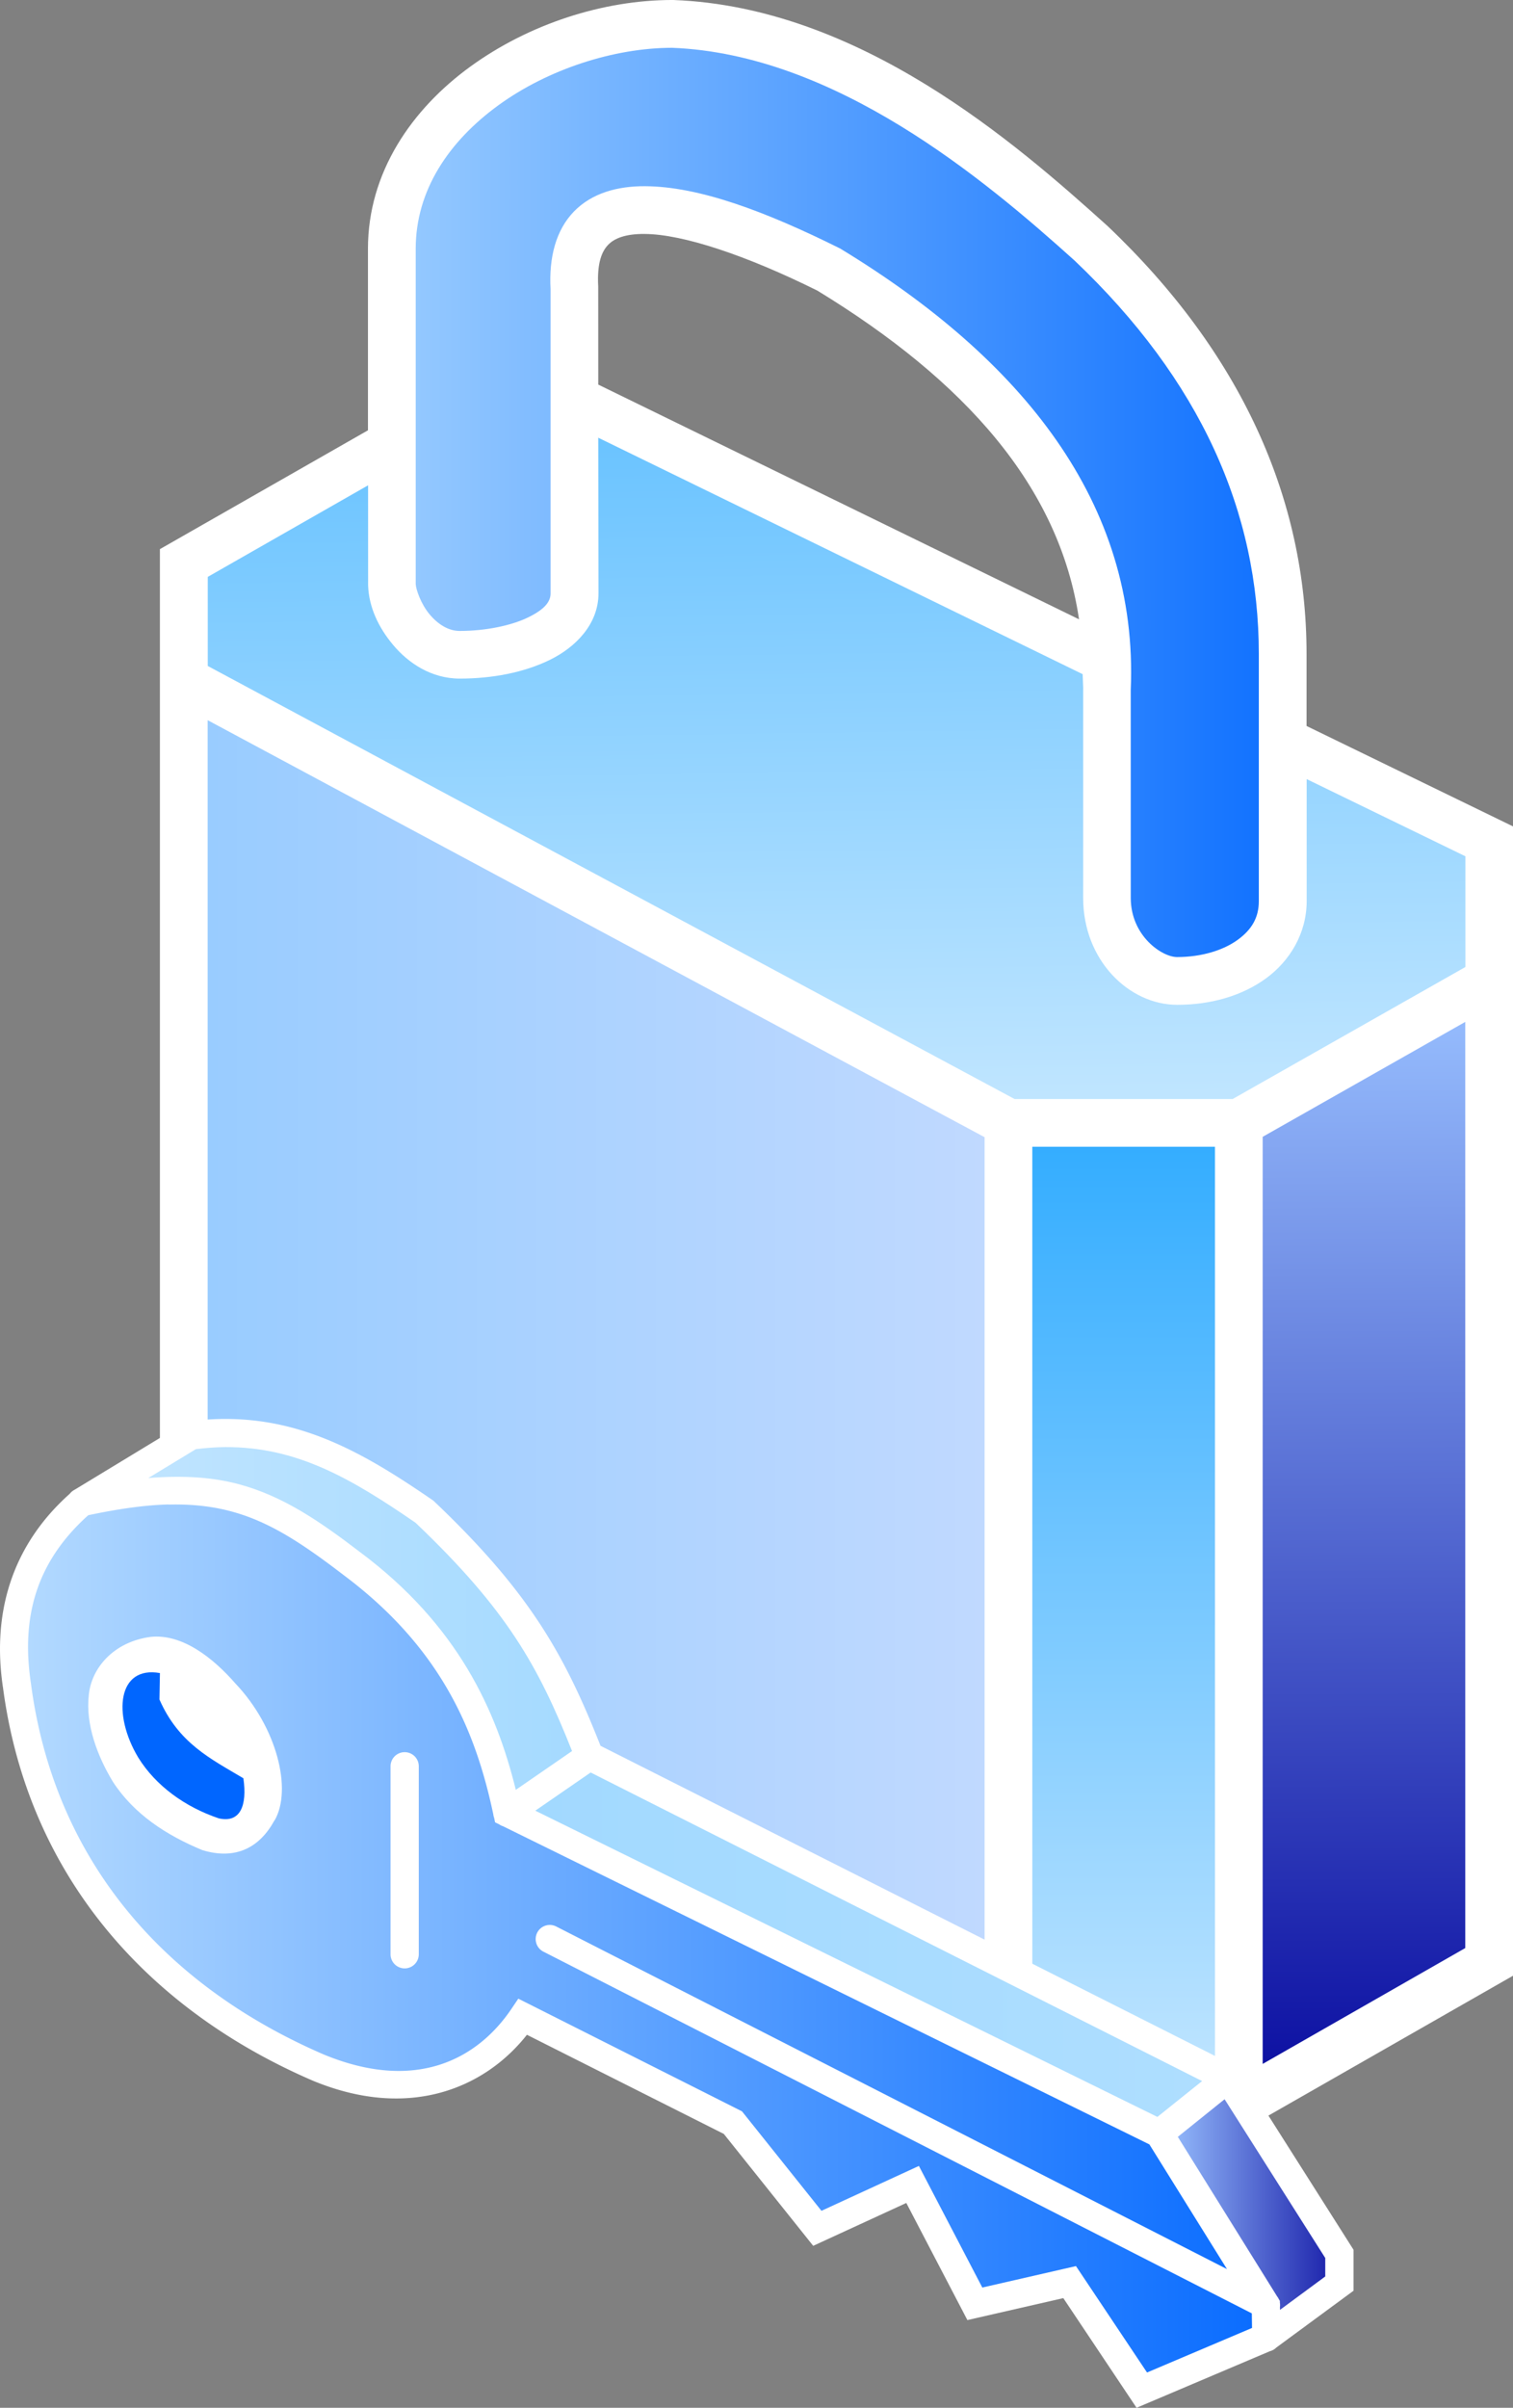
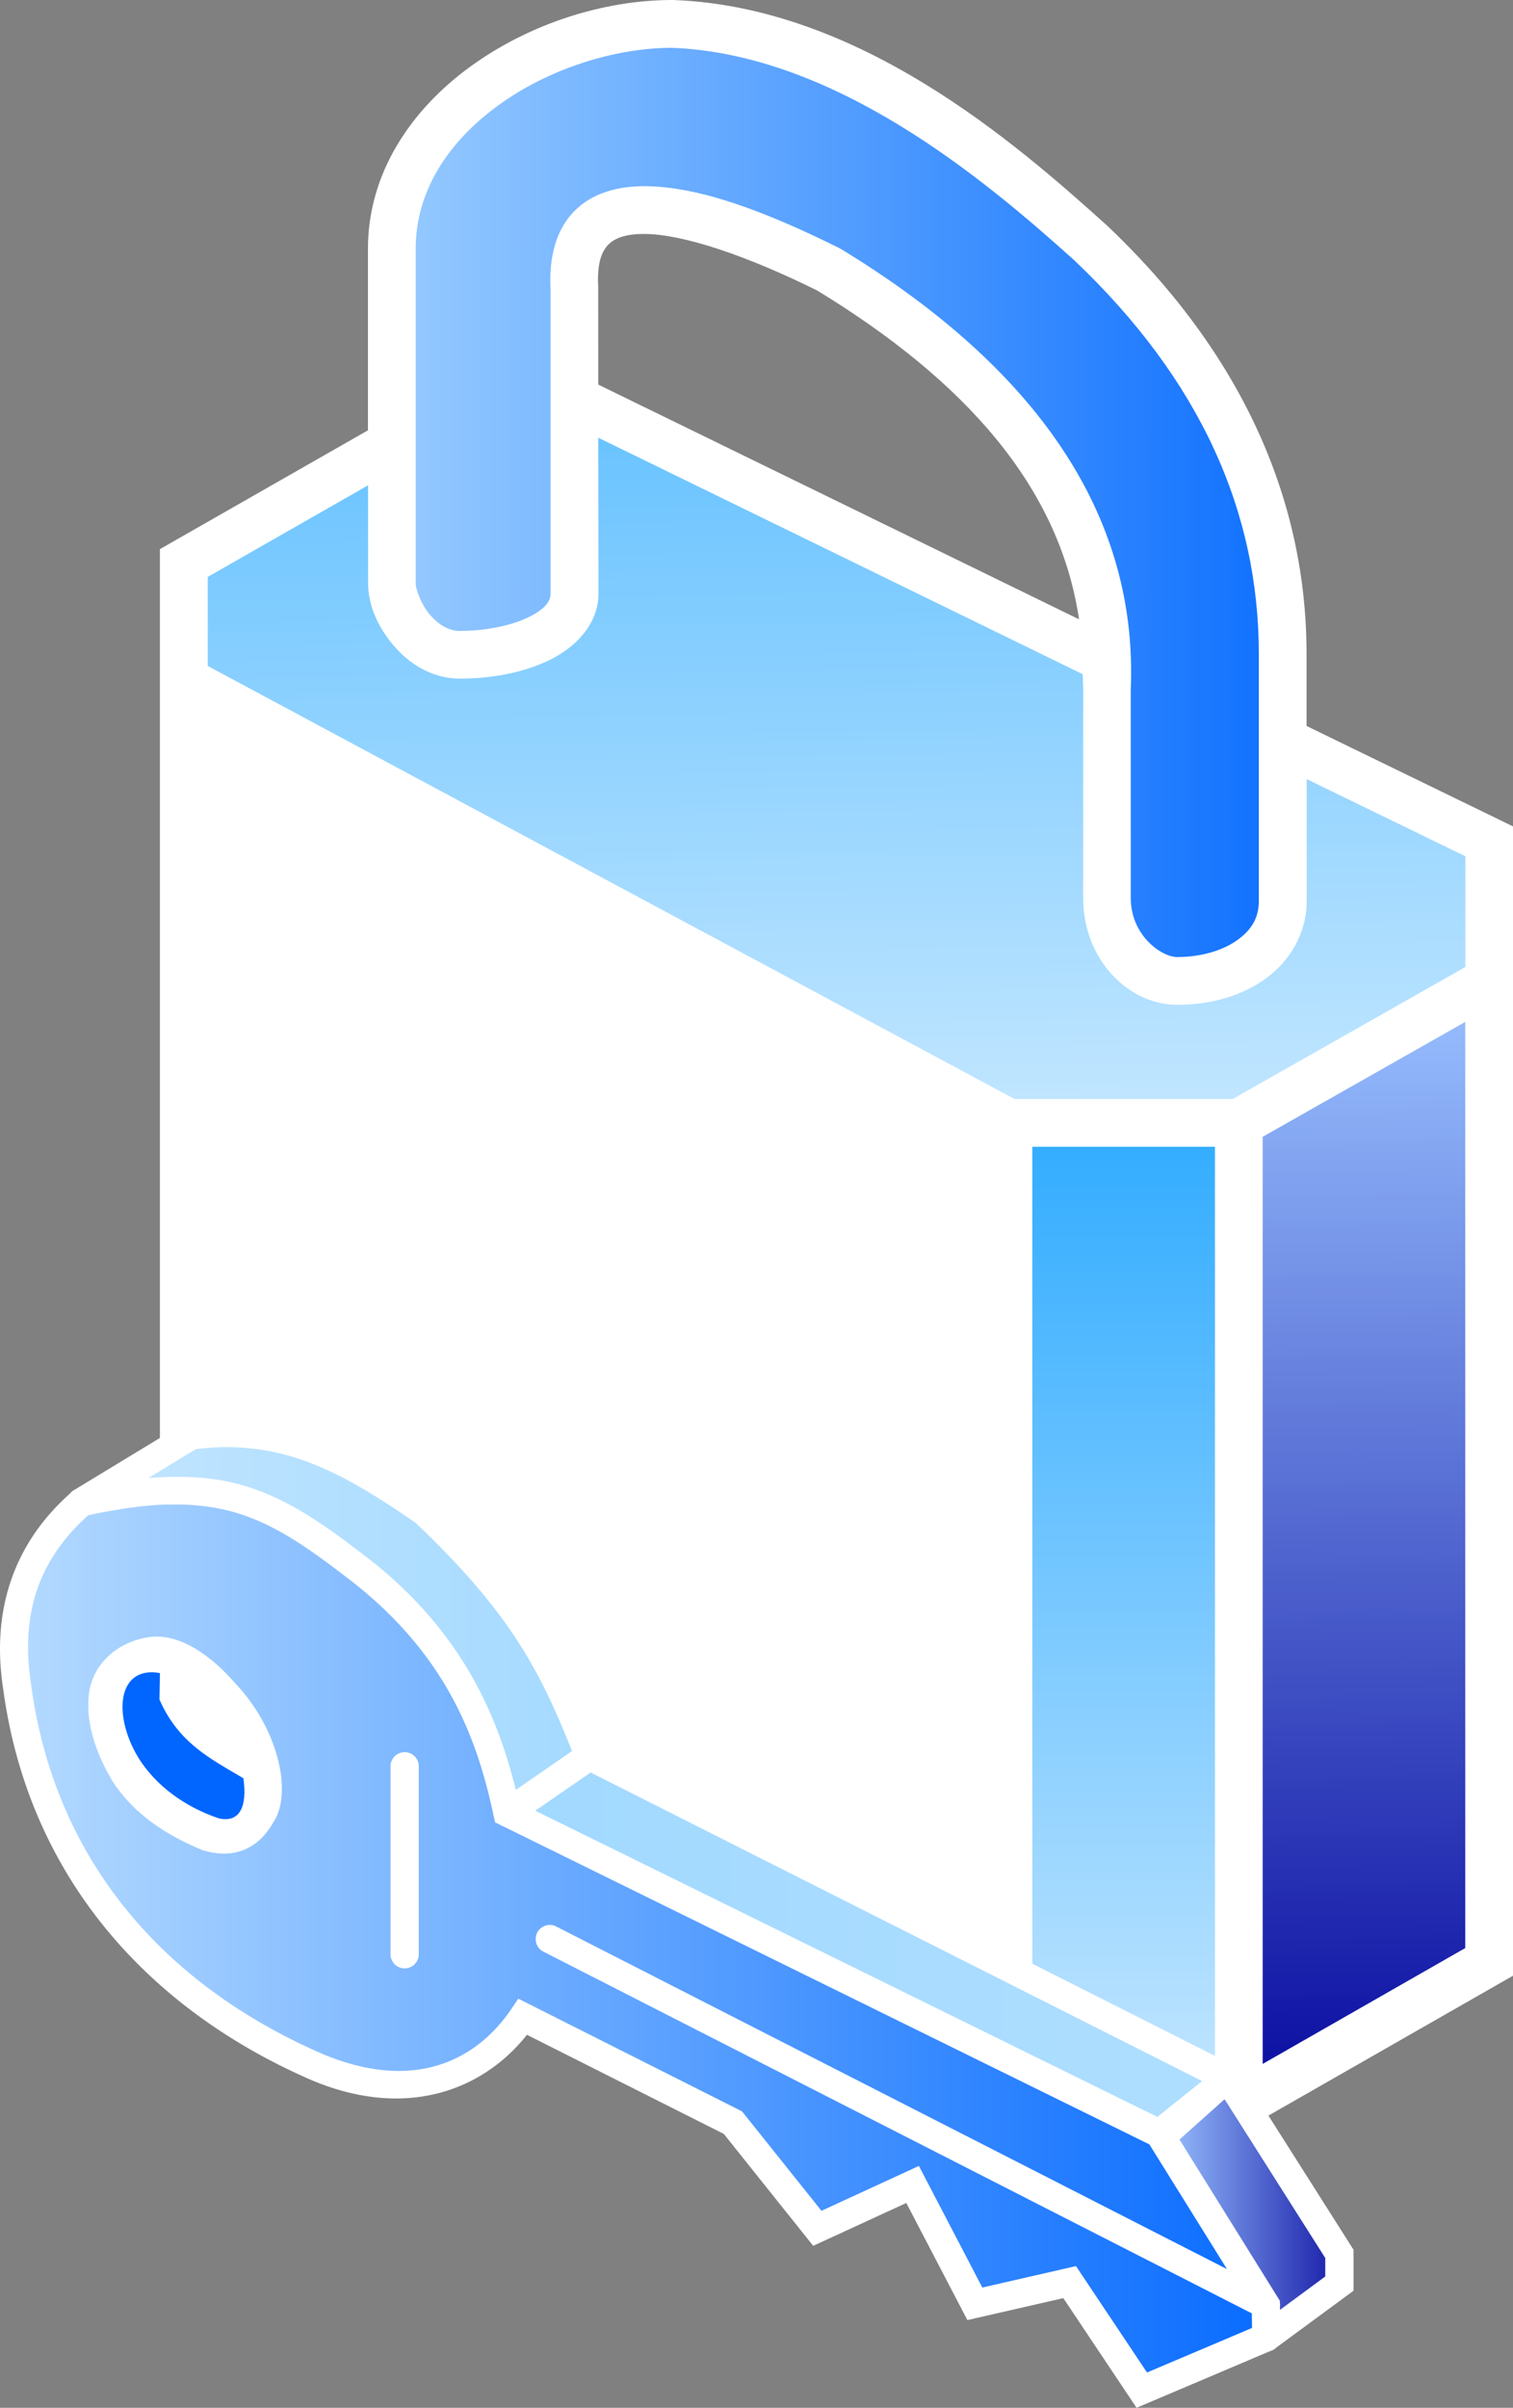
<svg xmlns="http://www.w3.org/2000/svg" xmlns:xlink="http://www.w3.org/1999/xlink" width="479.305" height="762.418" viewBox="0 0 126.816 201.723">
  <rect x="0" y="0" width="126.816" height="201.723" fill="#808080" stroke="none" />
  <style>.B{dominant-baseline:auto}</style>
  <defs>
    <linearGradient id="A" x1="68.816" y1="101.562" x2="139.486" y2="101.562" xlink:href="#J">
      <stop offset="0" stop-color="#93c8ff" />
      <stop offset="1" stop-color="#1373ff" />
    </linearGradient>
    <linearGradient id="B" x1="102.432" y1="151.479" x2="101.676" y2="96.862" xlink:href="#J">
      <stop offset="0" stop-color="#bfe5ff" />
      <stop offset="1" stop-color="#6cc4ff" />
    </linearGradient>
    <linearGradient id="C" x1="51.379" y1="176.139" x2="116.5" y2="176.139" xlink:href="#J">
      <stop offset="0" stop-color="#9cf" />
      <stop offset="1" stop-color="#c0d9ff" />
    </linearGradient>
    <linearGradient id="D" x1="128.557" y1="234.459" x2="128.557" y2="155.347" xlink:href="#J">
      <stop offset="0" stop-color="#c0e5ff" />
      <stop offset="1" stop-color="#34adff" />
    </linearGradient>
    <linearGradient id="E" x1="149.671" y1="232.054" x2="149.136" y2="145.458" xlink:href="#J">
      <stop offset="0" stop-color="#0e12a3" />
      <stop offset="1" stop-color="#94bafc" />
    </linearGradient>
    <linearGradient id="F" x1="36.324" y1="221.88" x2="138.916" y2="221.88" xlink:href="#J">
      <stop offset="0" stop-color="#b2d9ff" />
      <stop offset="1" stop-color="#0b6dff" />
    </linearGradient>
    <linearGradient id="G" x1="46.407" y1="195.062" x2="81.922" y2="195.062" xlink:href="#J">
      <stop offset="0" stop-color="#bfe4ff" />
      <stop offset="1" stop-color="#a5daff" />
    </linearGradient>
    <linearGradient id="H" x1="78.843" y1="222.394" x2="134.733" y2="222.394" xlink:href="#J">
      <stop offset="0" stop-color="#a2d9ff" />
      <stop offset="1" stop-color="#aedeff" />
    </linearGradient>
    <linearGradient id="I" x1="132.697" y1="244.159" x2="145.054" y2="244.159" xlink:href="#J">
      <stop offset="0" stop-color="#8fb4f8" />
      <stop offset="1" stop-color="#2129af" />
    </linearGradient>
    <linearGradient id="J" gradientUnits="userSpaceOnUse" />
  </defs>
  <g transform="translate(-33.975 -59.469)">
    <path d="M88 79.07c3.2.013 8.532 1.794 14.477 4.742 12.36 7.538 20.29 16.4 21.94 27.543L84.12 91.69l-.004-8.22c-.11-1.974.306-2.948.836-3.494s1.443-.915 3.05-.908zm2.338-19.602c-5.81 0-12.025 2.01-16.94 5.58s-8.582 8.87-8.582 15.262v15.21l-17.437 9.955v94.16l70.615 38.19h20.348l22.45-12.832v-96.29l-17.305-8.412v-6.04c0-12.978-5.48-25.223-16.693-35.86l-.04-.035c-7.626-6.87-20.708-18.3-36.342-18.887h-.037z" fill="#fff" class="B" />
    <path d="M90.303 63.473c13.692.535 26.194 11.03 33.736 17.822 10.583 10.046 15.447 21.094 15.447 32.96v20.715c0 1.37-.59 2.38-1.775 3.24s-3.002 1.44-5.078 1.44c-1.273 0-3.88-1.78-3.88-4.95l-.002-17.422c.673-15.686-9.157-27.74-24.277-36.94l-.072-.045-.076-.037c-6.22-3.092-11.78-5.17-16.307-5.187-2.264-.01-4.425.564-5.937 2.12s-2.108 3.848-1.96 6.506v-.11 25.6c0 .658-.442 1.303-1.854 1.996s-3.574 1.148-5.77 1.148c-.898 0-1.78-.516-2.512-1.387s-1.153-2.094-1.168-2.555V80.31c0-4.87 2.757-8.99 6.934-12.025 4.166-3.027 9.696-4.804 14.553-4.812z" fill="url(#A)" class="B" />
    <path d="M84.12 96.14l40.6 19.81.045 1.158-.002.043v17.55c0 5.22 3.842 8.95 7.88 8.95 2.796 0 5.406-.736 7.428-2.203s3.426-3.798 3.426-6.48v-10.227l13.305 6.467v9.275l-19.508 11.06h-18.28l-67.625-36.28V107.8l13.438-7.672.002 8.377c.056 1.78.835 3.496 2.105 5.006s3.193 2.81 5.572 2.81c2.71 0 5.36-.5 7.533-1.557s4.1-2.996 4.1-5.588z" fill="url(#B)" class="B" />
-     <path d="M51.38 119.805l65.12 34.936v77.732l-65.12-35.22z" fill="url(#C)" class="B" />
    <path d="M156.79 145.082v77.592l-16.98 9.707V154.71z" fill="url(#E)" class="B" />
    <path d="M120.5 155.543h15.31v78.285H120.5z" fill="url(#D)" class="B" />
    <path d="M52.844 178.347c-.956.001-1.944.063-2.967.194l-.248.032-9.392 5.7a1.183 1.183 0 0 0-.411.337c-4.892 4.364-6.546 10.05-5.592 16.304 2.062 15.445 11.825 26.76 25.918 32.853l.016.008c8.194 3.402 14.52.55 17.973-3.835l16.503 8.307 7.492 9.375 7.803-3.592 5.12 9.812 8.04-1.84 6.14 9.188 11.165-4.736a1.183 1.183 0 0 0 .542-.305l6.478-4.765v-3.433l-9.41-14.83a1.183 1.183 0 0 0-.209-.328l-.07-.112-.125-.062a1.183 1.183 0 0 0-.321-.163l-52.98-26.725c-2.972-7.523-5.87-12.81-13.938-20.47l-.067-.065-.077-.053c-5.517-3.793-10.688-6.805-17.38-6.796z" fill="#fff" class="B" />
    <path d="M48.105 185.52c2.01-.05 3.72.156 5.3.585 3.155.857 5.873 2.643 9.343 5.3l.012.01c8.312 6.205 11.113 13.247 12.56 20.045a1.183 1.183 0 0 0 .072.303l.08.38.348.17a1.183 1.183 0 0 0 .324.159l54.17 26.653 6.503 10.446-56.21-28.697a1.183 1.183 0 1 0-1.076 2.107l59.368 30.3.017 1.22-8.8 3.733-5.956-8.915-7.85 1.797-5.316-10.188-8.166 3.76-6.66-8.333-18.75-9.44-.582.862c-2.77 4.098-7.9 7.06-15.745 3.806l-.002-.001c-13.49-5.834-22.565-16.368-24.513-31.007l-.002-.023c-.864-5.655.483-10.273 4.798-14.14 2.6-.55 4.816-.854 6.735-.902z" fill="url(#F)" class="B" />
    <g fill="#fff">
      <path d="M67.876 206.263a1.183 1.183 0 0 0-1.166 1.2v15.732a1.183 1.183 0 1 0 2.366 0v-15.732a1.183 1.183 0 0 0-1.2-1.2z" class="B" />
      <path d="M56.984 211.97c-1.25 2.3-3.26 3.345-6.048 2.5-3.025-1.253-5.738-3.016-7.5-5.73-1.282-2.116-2.307-4.787-2.016-7.273.206-2.2 2.024-4.44 5.178-4.862 2.627-.276 5.2 1.717 7.115 3.913 3.473 3.656 4.77 8.877 3.28 11.463z" />
    </g>
    <path d="M47.38 199.637l-.04 2.214c1.61 3.657 4.25 4.945 7.036 6.6.33 2.3-.263 3.76-2.055 3.36-2.82-.945-5.294-2.726-6.76-5.1-2.18-3.636-1.712-7.706 1.818-7.075z" fill="#06f" />
    <path d="M52.862 180.706c6.004-.027 10.538 2.626 15.937 6.333 7.667 7.293 10.3 12.024 13.123 19.13l-4.714 3.25c-1.64-6.672-4.858-13.796-13.033-19.9h-.001c-3.53-2.703-6.528-4.712-10.148-5.696-2.24-.608-4.732-.756-7.62-.526l3.992-2.423c.848-.1 1.672-.164 2.463-.168z" fill="url(#G)" class="B" />
    <path d="M83.482 207.966l51.25 25.852-3.748 3.003-52.142-25.655z" fill="url(#H)" class="B" />
-     <path d="M136.617 235.34l8.437 13.3v1.548l-3.794 2.8-.004-.246a1.183 1.183 0 0 0-.005-.352l-.002-.16-.092-.15-.002-.005a1.183 1.183 0 0 0-.14-.224l-8.318-13.36z" fill="url(#I)" class="B" />
+     <path d="M136.617 235.34l8.437 13.3v1.548l-3.794 2.8-.004-.246a1.183 1.183 0 0 0-.005-.352l-.002-.16-.092-.15-.002-.005l-8.318-13.36z" fill="url(#I)" class="B" />
  </g>
</svg>